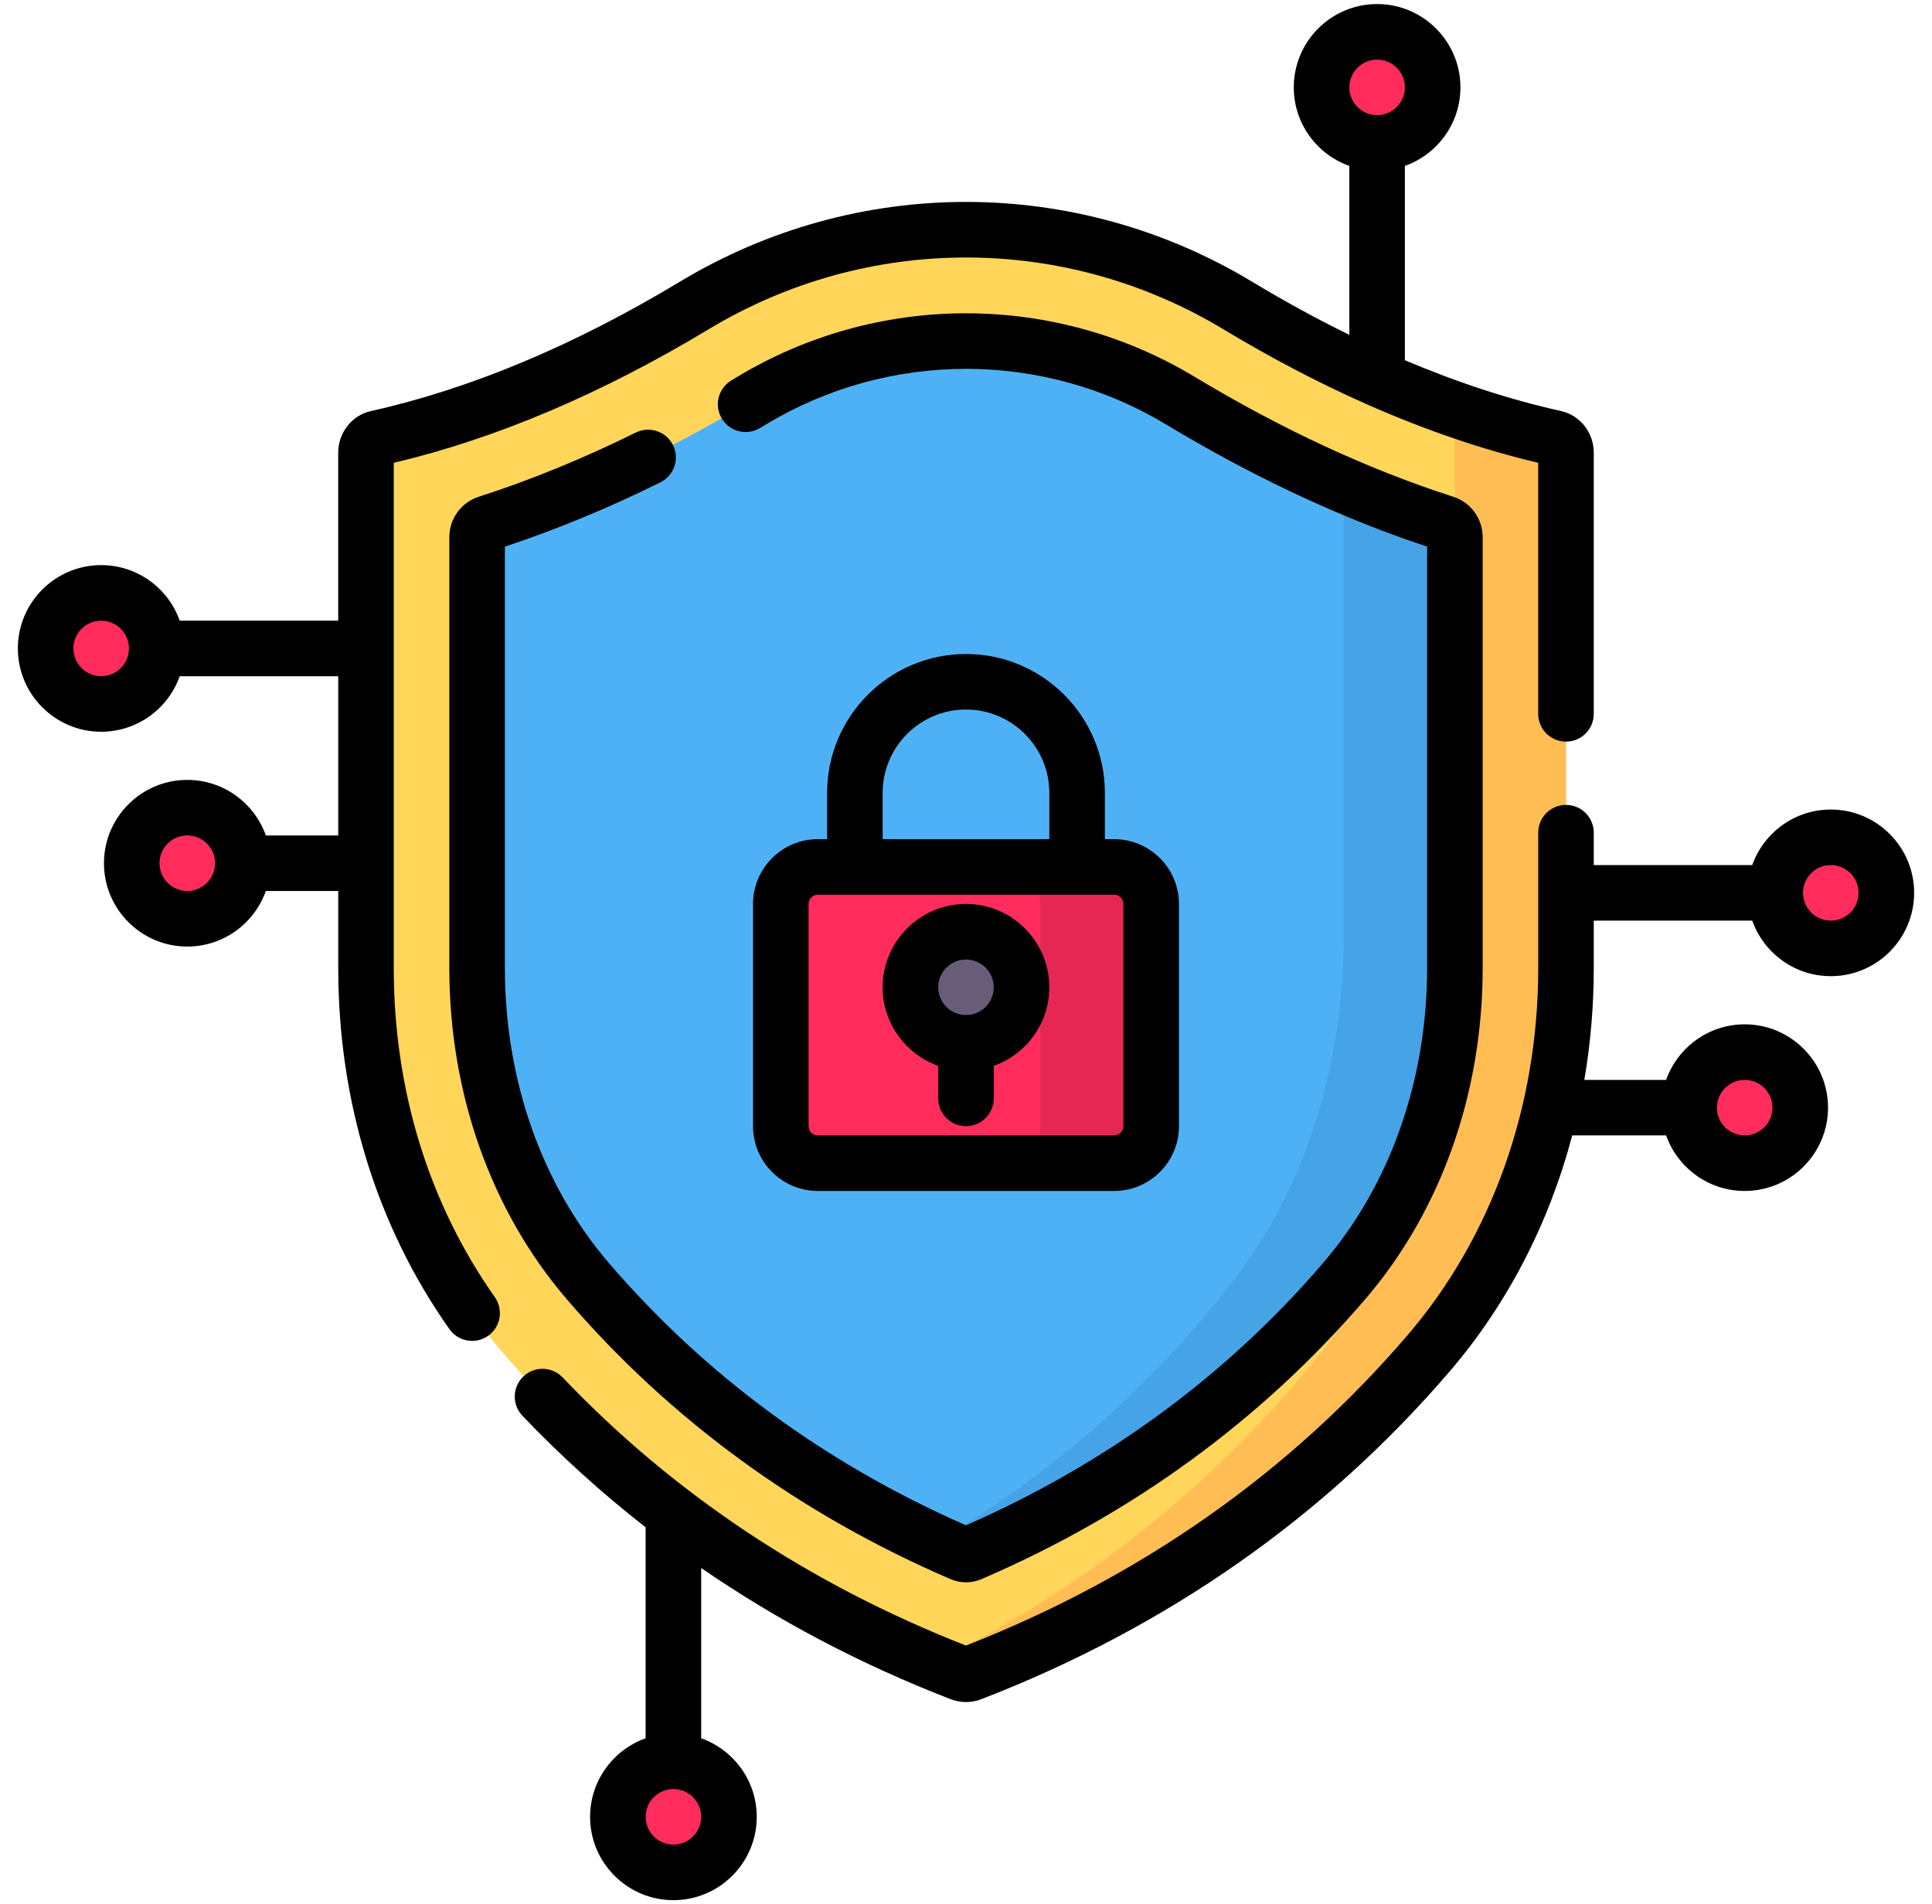
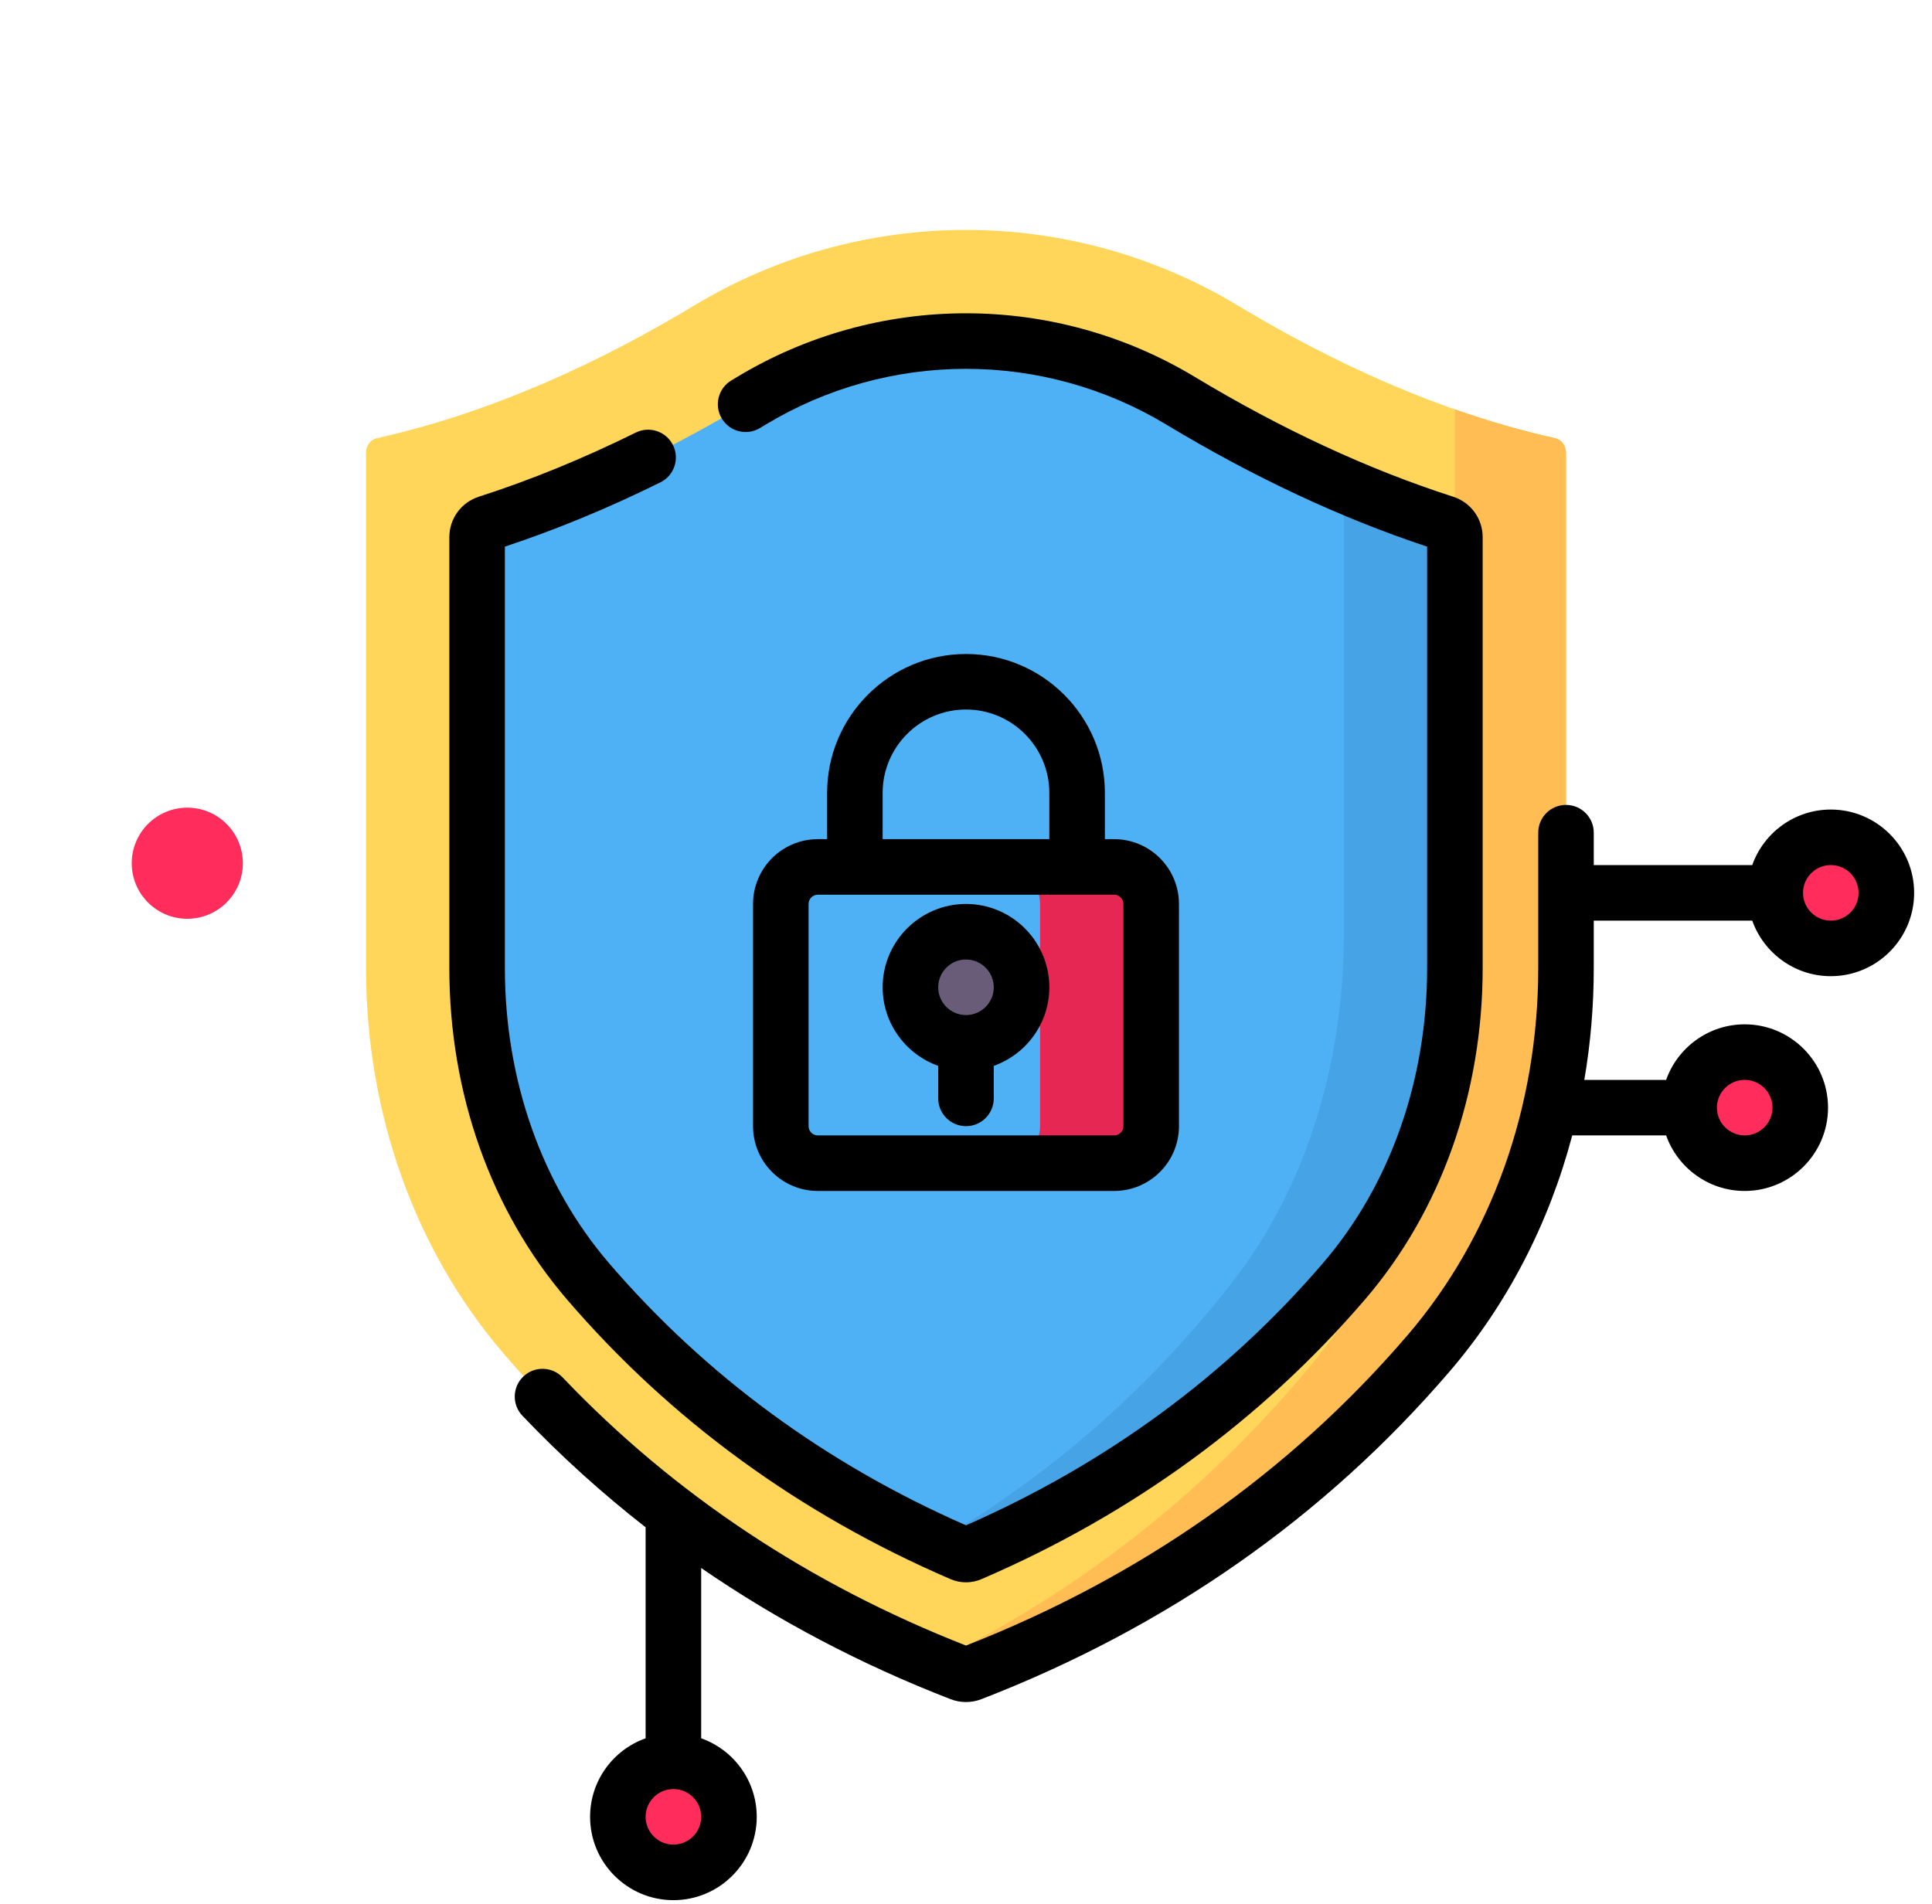
<svg xmlns="http://www.w3.org/2000/svg" width="70" height="69" viewBox="0 0 70 69" fill="none">
  <g id="Group">
    <path id="Vector" d="M35.197 60.631C35.07 60.679 34.929 60.679 34.803 60.631C28.225 58.084 22.659 54.189 18.241 49.04C15.03 45.297 13.261 40.338 13.261 35.078V16.4C13.261 16.146 13.425 15.929 13.652 15.879C17.82 14.951 21.745 13.125 25.155 11.069C31.208 7.42 38.792 7.42 44.845 11.069C48.255 13.125 52.179 14.951 56.347 15.879C56.574 15.929 56.739 16.146 56.739 16.4V35.078C56.739 40.338 54.97 45.297 51.758 49.041C47.341 54.188 41.774 58.083 35.197 60.631Z" fill="#FFD659" />
    <g id="Group_2">
      <path id="Vector_2" d="M56.347 15.879C55.112 15.604 53.899 15.248 52.713 14.833V34.418C52.713 39.979 50.945 45.221 47.733 49.18C43.924 53.873 39.259 57.58 33.83 60.239C34.152 60.373 34.476 60.504 34.803 60.63C34.93 60.679 35.071 60.679 35.197 60.63C41.774 58.083 47.341 54.188 51.758 49.041C54.97 45.297 56.739 40.338 56.739 35.078V16.4C56.739 16.146 56.575 15.929 56.347 15.879Z" fill="#FFBD54" />
    </g>
    <path id="Vector_3" d="M35.161 56.297C35.059 56.341 34.941 56.341 34.839 56.297C29.503 53.998 24.953 50.681 21.296 46.419C18.711 43.405 17.287 39.377 17.287 35.078V19.466C17.287 19.232 17.438 19.027 17.661 18.955C20.805 17.945 24.012 16.459 27.233 14.517C29.576 13.105 32.262 12.358 35 12.358C37.738 12.358 40.424 13.105 42.766 14.517C45.988 16.459 49.195 17.945 52.339 18.955C52.562 19.026 52.713 19.232 52.713 19.465V35.078C52.713 39.377 51.289 43.405 48.703 46.42C45.046 50.681 40.496 53.999 35.161 56.297Z" fill="#4FB1F5" />
    <path id="Vector_4" d="M52.34 18.955C51.131 18.567 49.912 18.108 48.688 17.58V33.881C48.688 38.633 47.263 43.086 44.677 46.42C41.67 50.294 38.057 53.462 33.901 55.878C34.211 56.021 34.523 56.161 34.839 56.297C34.941 56.341 35.059 56.341 35.161 56.297C40.496 53.999 45.046 50.681 48.703 46.42C51.289 43.405 52.713 39.377 52.713 35.078V19.466C52.713 19.232 52.562 19.027 52.34 18.955Z" fill="#46A4E6" />
-     <path id="Vector_5" d="M40.368 42.149H29.632C28.891 42.149 28.291 41.548 28.291 40.807V32.755C28.291 32.014 28.891 31.414 29.632 31.414H40.368C41.109 31.414 41.71 32.014 41.71 32.755V40.807C41.71 41.548 41.109 42.149 40.368 42.149Z" fill="#FF2C5C" />
    <path id="Vector_6" d="M40.367 31.414H36.342C37.083 31.414 37.684 32.014 37.684 32.755V40.807C37.684 41.548 37.083 42.149 36.342 42.149H40.367C41.109 42.149 41.709 41.548 41.709 40.807V32.755C41.709 32.014 41.109 31.414 40.367 31.414Z" fill="#E62753" />
    <path id="Vector_7" d="M24.399 67.847C25.51 67.847 26.412 66.945 26.412 65.834C26.412 64.722 25.51 63.821 24.399 63.821C23.287 63.821 22.386 64.722 22.386 65.834C22.386 66.945 23.287 67.847 24.399 67.847Z" fill="#FF2C5C" />
-     <path id="Vector_8" d="M49.895 5.179C51.007 5.179 51.908 4.278 51.908 3.166C51.908 2.055 51.007 1.153 49.895 1.153C48.783 1.153 47.882 2.055 47.882 3.166C47.882 4.278 48.783 5.179 49.895 5.179Z" fill="#FF2C5C" />
-     <path id="Vector_9" d="M3.666 25.509C4.778 25.509 5.679 24.608 5.679 23.496C5.679 22.385 4.778 21.483 3.666 21.483C2.555 21.483 1.653 22.385 1.653 23.496C1.653 24.608 2.555 25.509 3.666 25.509Z" fill="#FF2C5C" />
    <path id="Vector_10" d="M6.786 33.292C7.898 33.292 8.799 32.391 8.799 31.279C8.799 30.168 7.898 29.266 6.786 29.266C5.675 29.266 4.773 30.168 4.773 31.279C4.773 32.391 5.675 33.292 6.786 33.292Z" fill="#FF2C5C" />
    <path id="Vector_11" d="M66.334 34.366C67.445 34.366 68.347 33.465 68.347 32.353C68.347 31.241 67.445 30.34 66.334 30.34C65.222 30.34 64.321 31.241 64.321 32.353C64.321 33.465 65.222 34.366 66.334 34.366Z" fill="#FF2C5C" />
    <path id="Vector_12" d="M63.214 42.149C64.325 42.149 65.226 41.248 65.226 40.136C65.226 39.024 64.325 38.123 63.214 38.123C62.102 38.123 61.201 39.024 61.201 40.136C61.201 41.248 62.102 42.149 63.214 42.149Z" fill="#FF2C5C" />
    <path id="Vector_13" d="M35 37.788C36.111 37.788 37.013 36.886 37.013 35.775C37.013 34.663 36.111 33.762 35 33.762C33.888 33.762 32.987 34.663 32.987 35.775C32.987 36.886 33.888 37.788 35 37.788Z" fill="#685C79" />
    <g id="Group_3">
      <path id="Vector_14" d="M66.334 29.334C65.022 29.334 63.903 30.175 63.487 31.346H57.745V30.172C57.745 29.616 57.295 29.166 56.739 29.166C56.183 29.166 55.733 29.616 55.733 30.172V35.078C55.733 40.098 54.05 44.824 50.995 48.385C46.727 53.359 41.347 57.14 35 59.627C29.326 57.404 24.409 54.136 20.386 49.912C20.002 49.509 19.365 49.494 18.963 49.877C18.56 50.261 18.545 50.898 18.928 51.3C20.317 52.758 21.808 54.105 23.392 55.342V62.988C22.221 63.403 21.38 64.522 21.38 65.834C21.38 67.499 22.734 68.853 24.399 68.853C26.064 68.853 27.418 67.499 27.418 65.834C27.418 64.522 26.577 63.403 25.405 62.988V56.817C28.167 58.718 31.185 60.309 34.439 61.569C34.62 61.639 34.81 61.674 35 61.674C35.19 61.674 35.38 61.639 35.56 61.569C42.292 58.962 47.999 54.968 52.522 49.696C54.615 47.257 56.123 44.329 56.965 41.142H60.367C60.783 42.314 61.902 43.155 63.214 43.155C64.878 43.155 66.233 41.801 66.233 40.136C66.233 38.471 64.878 37.117 63.214 37.117C61.902 37.117 60.783 37.958 60.367 39.13H57.403C57.629 37.809 57.745 36.453 57.745 35.078V33.359H63.487C63.903 34.531 65.022 35.372 66.334 35.372C67.998 35.372 69.353 34.018 69.353 32.353C69.353 30.688 67.998 29.334 66.334 29.334ZM24.399 66.84C23.844 66.84 23.392 66.388 23.392 65.834C23.392 65.278 23.844 64.827 24.399 64.827C24.954 64.827 25.405 65.278 25.405 65.834C25.405 66.388 24.954 66.84 24.399 66.84ZM63.214 39.13C63.769 39.13 64.22 39.581 64.22 40.136C64.22 40.691 63.769 41.142 63.214 41.142C62.659 41.142 62.207 40.691 62.207 40.136C62.207 39.581 62.659 39.13 63.214 39.13ZM66.334 33.359C65.779 33.359 65.327 32.908 65.327 32.353C65.327 31.798 65.779 31.346 66.334 31.346C66.889 31.346 67.34 31.798 67.34 32.353C67.34 32.908 66.889 33.359 66.334 33.359Z" fill="black" />
-       <path id="Vector_15" d="M14.267 35.078V16.77C17.959 15.897 21.794 14.271 25.675 11.931C31.427 8.464 38.573 8.464 44.325 11.931C46.051 12.972 47.769 13.871 49.469 14.626C49.488 14.634 49.507 14.643 49.526 14.651C51.627 15.58 53.702 16.29 55.732 16.77V25.867C55.732 26.423 56.183 26.873 56.739 26.873C57.295 26.873 57.745 26.423 57.745 25.867V16.4C57.745 15.681 57.249 15.048 56.566 14.896C54.717 14.485 52.824 13.868 50.901 13.053V6.012C52.073 5.597 52.914 4.478 52.914 3.166C52.914 1.501 51.56 0.147 49.895 0.147C48.23 0.147 46.876 1.501 46.876 3.166C46.876 4.478 47.717 5.597 48.889 6.012V12.134C47.722 11.562 46.546 10.92 45.364 10.207C38.971 6.353 31.028 6.354 24.635 10.207C20.803 12.518 17.034 14.095 13.434 14.896C12.751 15.048 12.254 15.681 12.254 16.4V22.49H6.512C6.097 21.318 4.978 20.477 3.666 20.477C2.002 20.477 0.647 21.831 0.647 23.496C0.647 25.161 2.002 26.515 3.666 26.515C4.978 26.515 6.097 25.674 6.512 24.503H12.255V30.273H9.632C9.217 29.102 8.098 28.26 6.786 28.26C5.121 28.26 3.767 29.614 3.767 31.279C3.767 32.944 5.121 34.299 6.786 34.299C8.098 34.299 9.217 33.457 9.632 32.286H12.255V35.078C12.255 39.902 13.648 44.426 16.283 48.161C16.479 48.439 16.79 48.588 17.106 48.588C17.307 48.588 17.509 48.528 17.686 48.404C18.14 48.083 18.248 47.455 17.928 47.001C15.533 43.607 14.267 39.485 14.267 35.078ZM49.895 2.16C50.45 2.16 50.902 2.611 50.902 3.166C50.902 3.721 50.45 4.173 49.895 4.173C49.34 4.173 48.889 3.721 48.889 3.166C48.889 2.611 49.34 2.16 49.895 2.16ZM3.666 24.503C3.111 24.503 2.66 24.051 2.66 23.496C2.66 22.941 3.111 22.49 3.666 22.49C4.221 22.49 4.673 22.941 4.673 23.496C4.673 24.051 4.221 24.503 3.666 24.503ZM6.786 32.286C6.231 32.286 5.78 31.834 5.78 31.279C5.78 30.724 6.231 30.273 6.786 30.273C7.341 30.273 7.793 30.724 7.793 31.279C7.793 31.834 7.341 32.286 6.786 32.286Z" fill="black" />
      <path id="Vector_16" d="M23.928 17.478C24.426 17.232 24.63 16.628 24.384 16.13C24.138 15.632 23.534 15.428 23.036 15.674C21.131 16.616 19.219 17.398 17.353 17.997C16.711 18.203 16.28 18.793 16.28 19.466V35.078C16.28 39.617 17.791 43.878 20.532 47.074C24.286 51.449 28.965 54.863 34.441 57.221C34.618 57.298 34.809 57.336 35 57.336C35.191 57.336 35.381 57.298 35.559 57.221C41.034 54.863 45.713 51.449 49.467 47.075C52.209 43.878 53.72 39.617 53.72 35.079V19.466C53.72 18.793 53.289 18.203 52.647 17.997C49.581 17.012 46.431 15.551 43.286 13.655C40.787 12.149 37.922 11.352 35 11.352C32.079 11.352 29.213 12.149 26.714 13.655L26.5 13.784C26.022 14.069 25.866 14.686 26.151 15.164C26.435 15.641 27.053 15.797 27.53 15.513C27.605 15.468 27.679 15.424 27.753 15.379C29.939 14.061 32.445 13.365 35 13.365C37.555 13.365 40.061 14.061 42.247 15.379C45.415 17.289 48.596 18.778 51.707 19.807V35.078C51.707 39.137 50.369 42.932 47.939 45.764C44.441 49.841 40.089 53.038 35 55.27C29.911 53.038 25.558 49.84 22.06 45.764C19.631 42.931 18.293 39.137 18.293 35.078V19.807C20.15 19.193 22.044 18.41 23.928 17.478Z" fill="black" />
      <path id="Vector_17" d="M35 23.698C32.225 23.698 29.968 25.955 29.968 28.73V30.407H29.632C28.337 30.407 27.284 31.461 27.284 32.755V40.807C27.284 42.102 28.337 43.155 29.632 43.155H40.367C41.662 43.155 42.716 42.102 42.716 40.807V32.755C42.716 31.461 41.662 30.407 40.367 30.407H40.032V28.73C40.032 25.955 37.775 23.698 35 23.698ZM31.98 28.73C31.98 27.065 33.335 25.71 35 25.71C36.664 25.71 38.019 27.065 38.019 28.73V30.407H31.98V28.73ZM40.703 32.755V40.807C40.703 40.992 40.552 41.142 40.367 41.142H29.632C29.447 41.142 29.297 40.992 29.297 40.807V32.755C29.297 32.571 29.447 32.42 29.632 32.42H40.367C40.552 32.42 40.703 32.571 40.703 32.755Z" fill="black" />
      <path id="Vector_18" d="M35 32.755C33.335 32.755 31.98 34.11 31.98 35.775C31.98 37.087 32.822 38.205 33.993 38.621V39.8C33.993 40.356 34.444 40.807 35 40.807C35.556 40.807 36.006 40.356 36.006 39.8V38.621C37.178 38.205 38.019 37.087 38.019 35.775C38.019 34.11 36.664 32.755 35 32.755ZM35 36.781C34.445 36.781 33.993 36.33 33.993 35.775C33.993 35.22 34.445 34.768 35 34.768C35.555 34.768 36.006 35.22 36.006 35.775C36.006 36.33 35.555 36.781 35 36.781Z" fill="black" />
    </g>
  </g>
</svg>